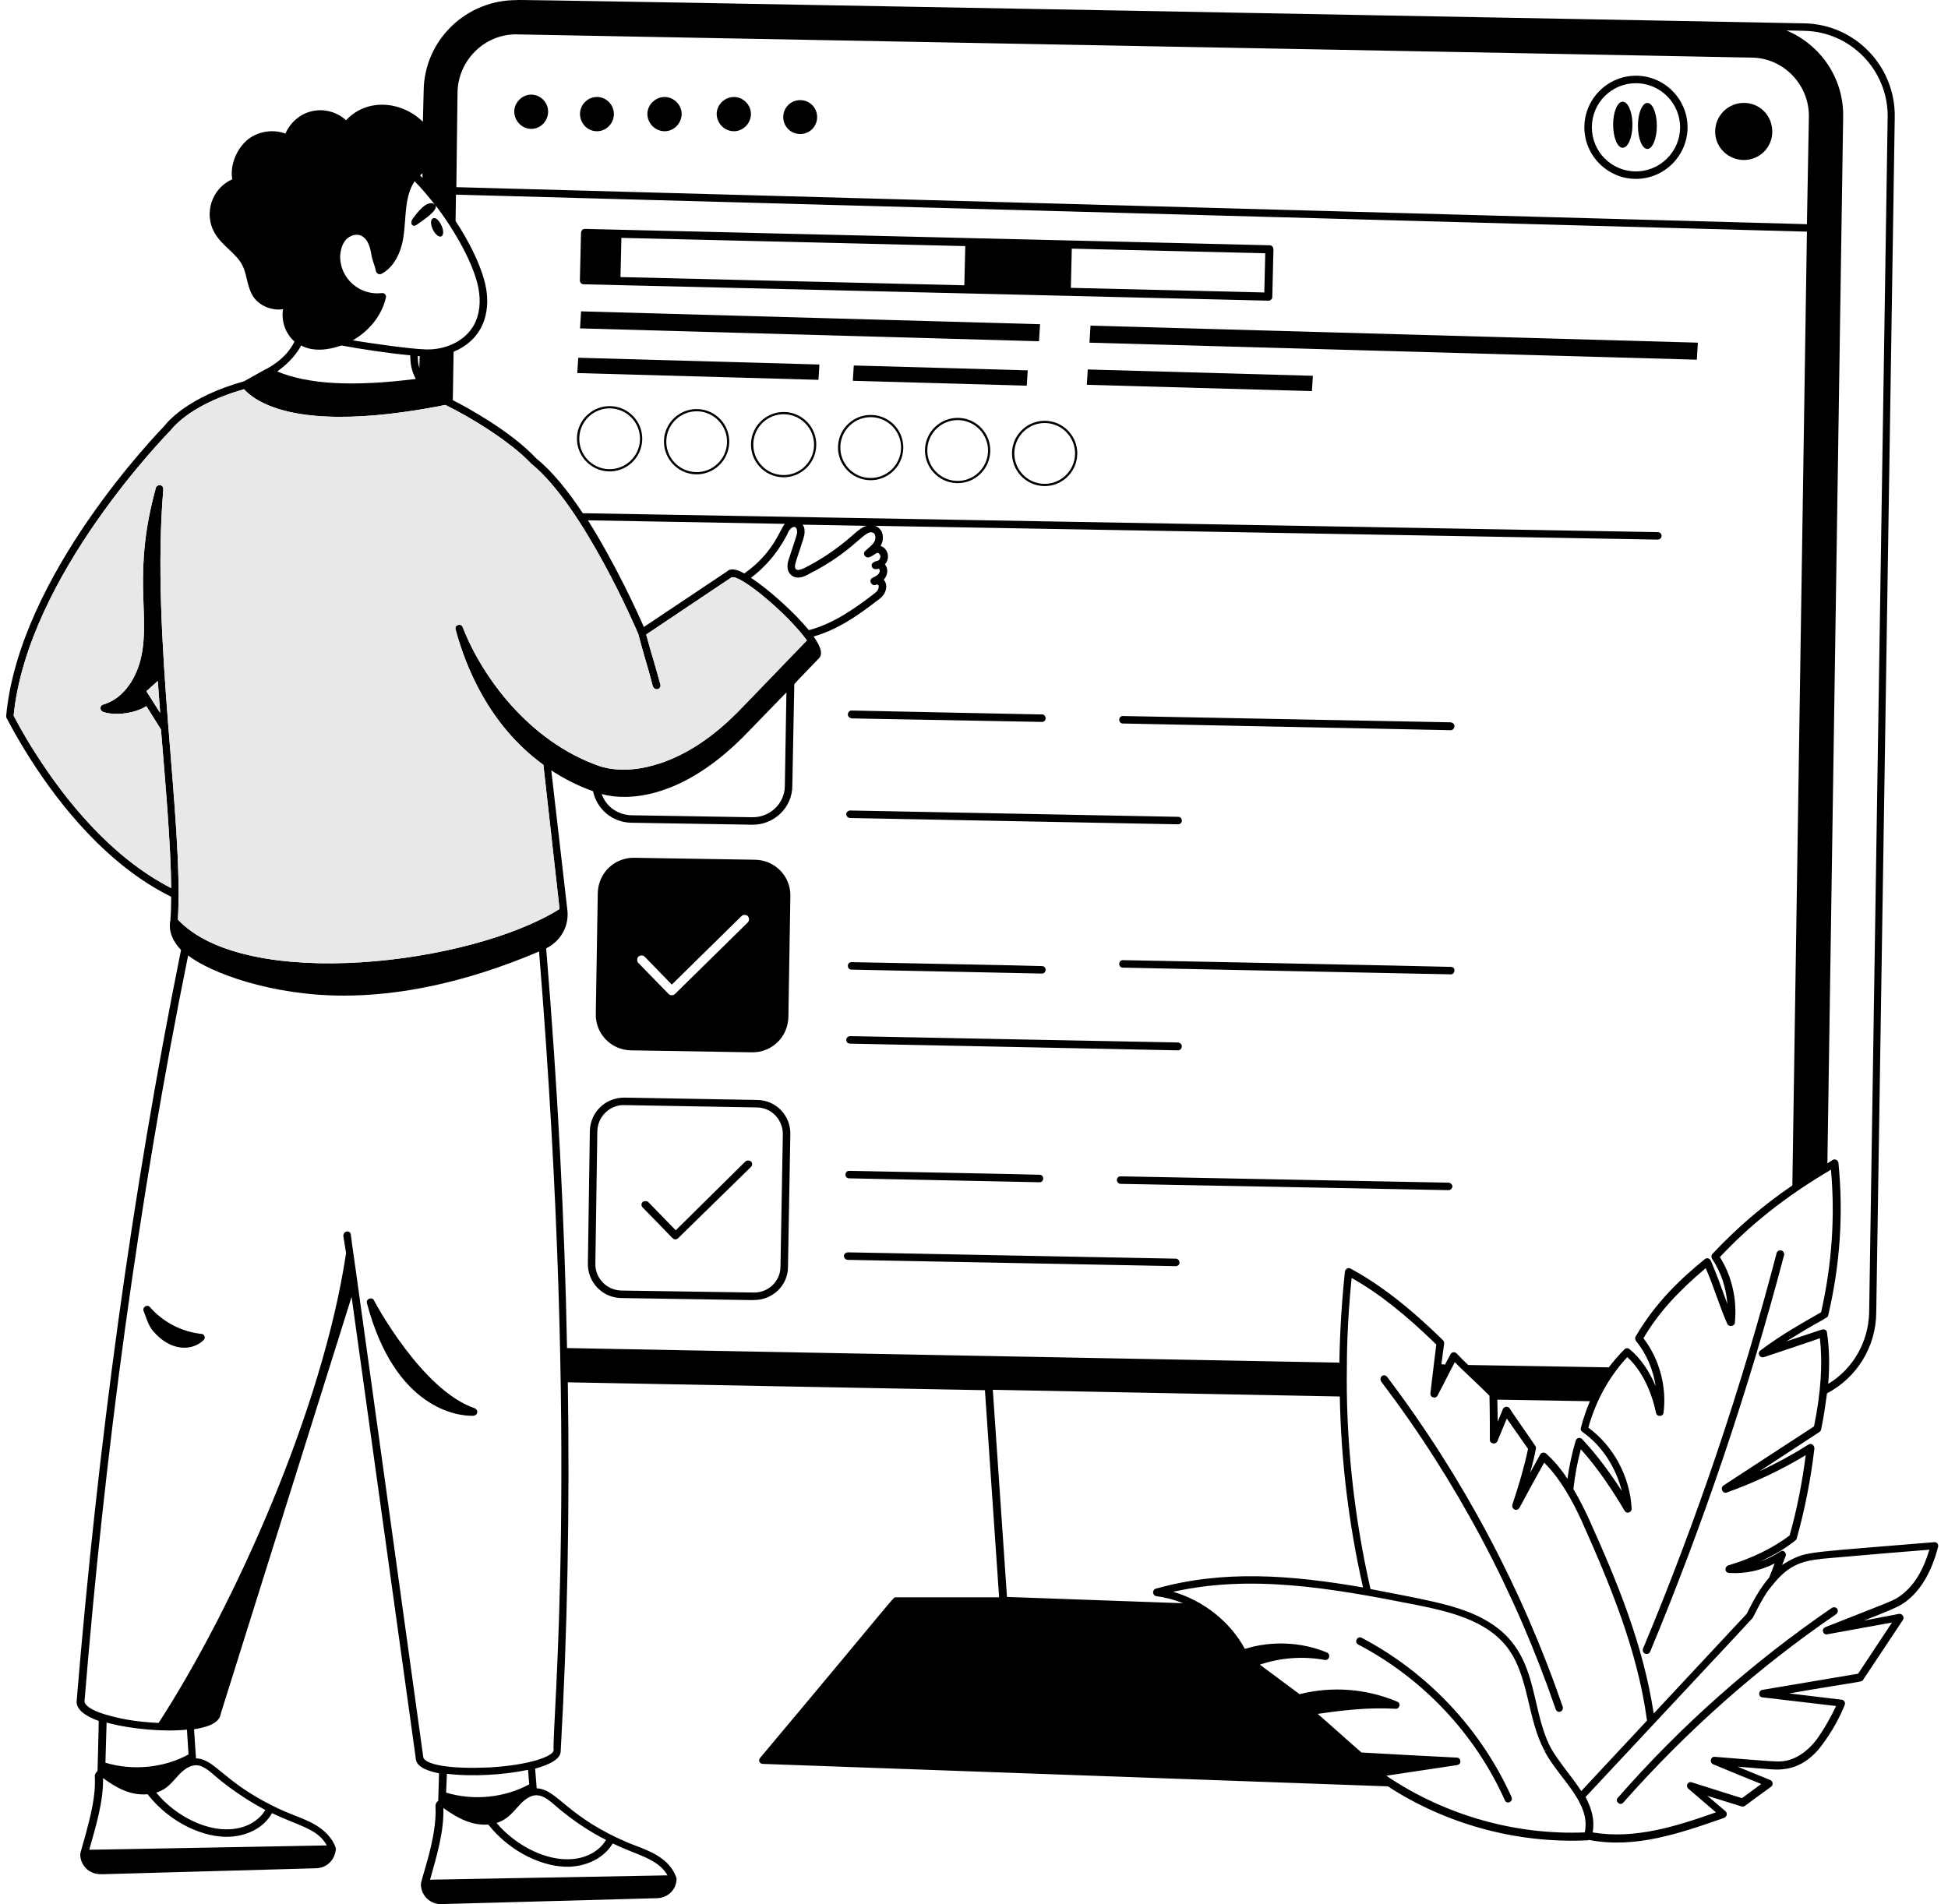
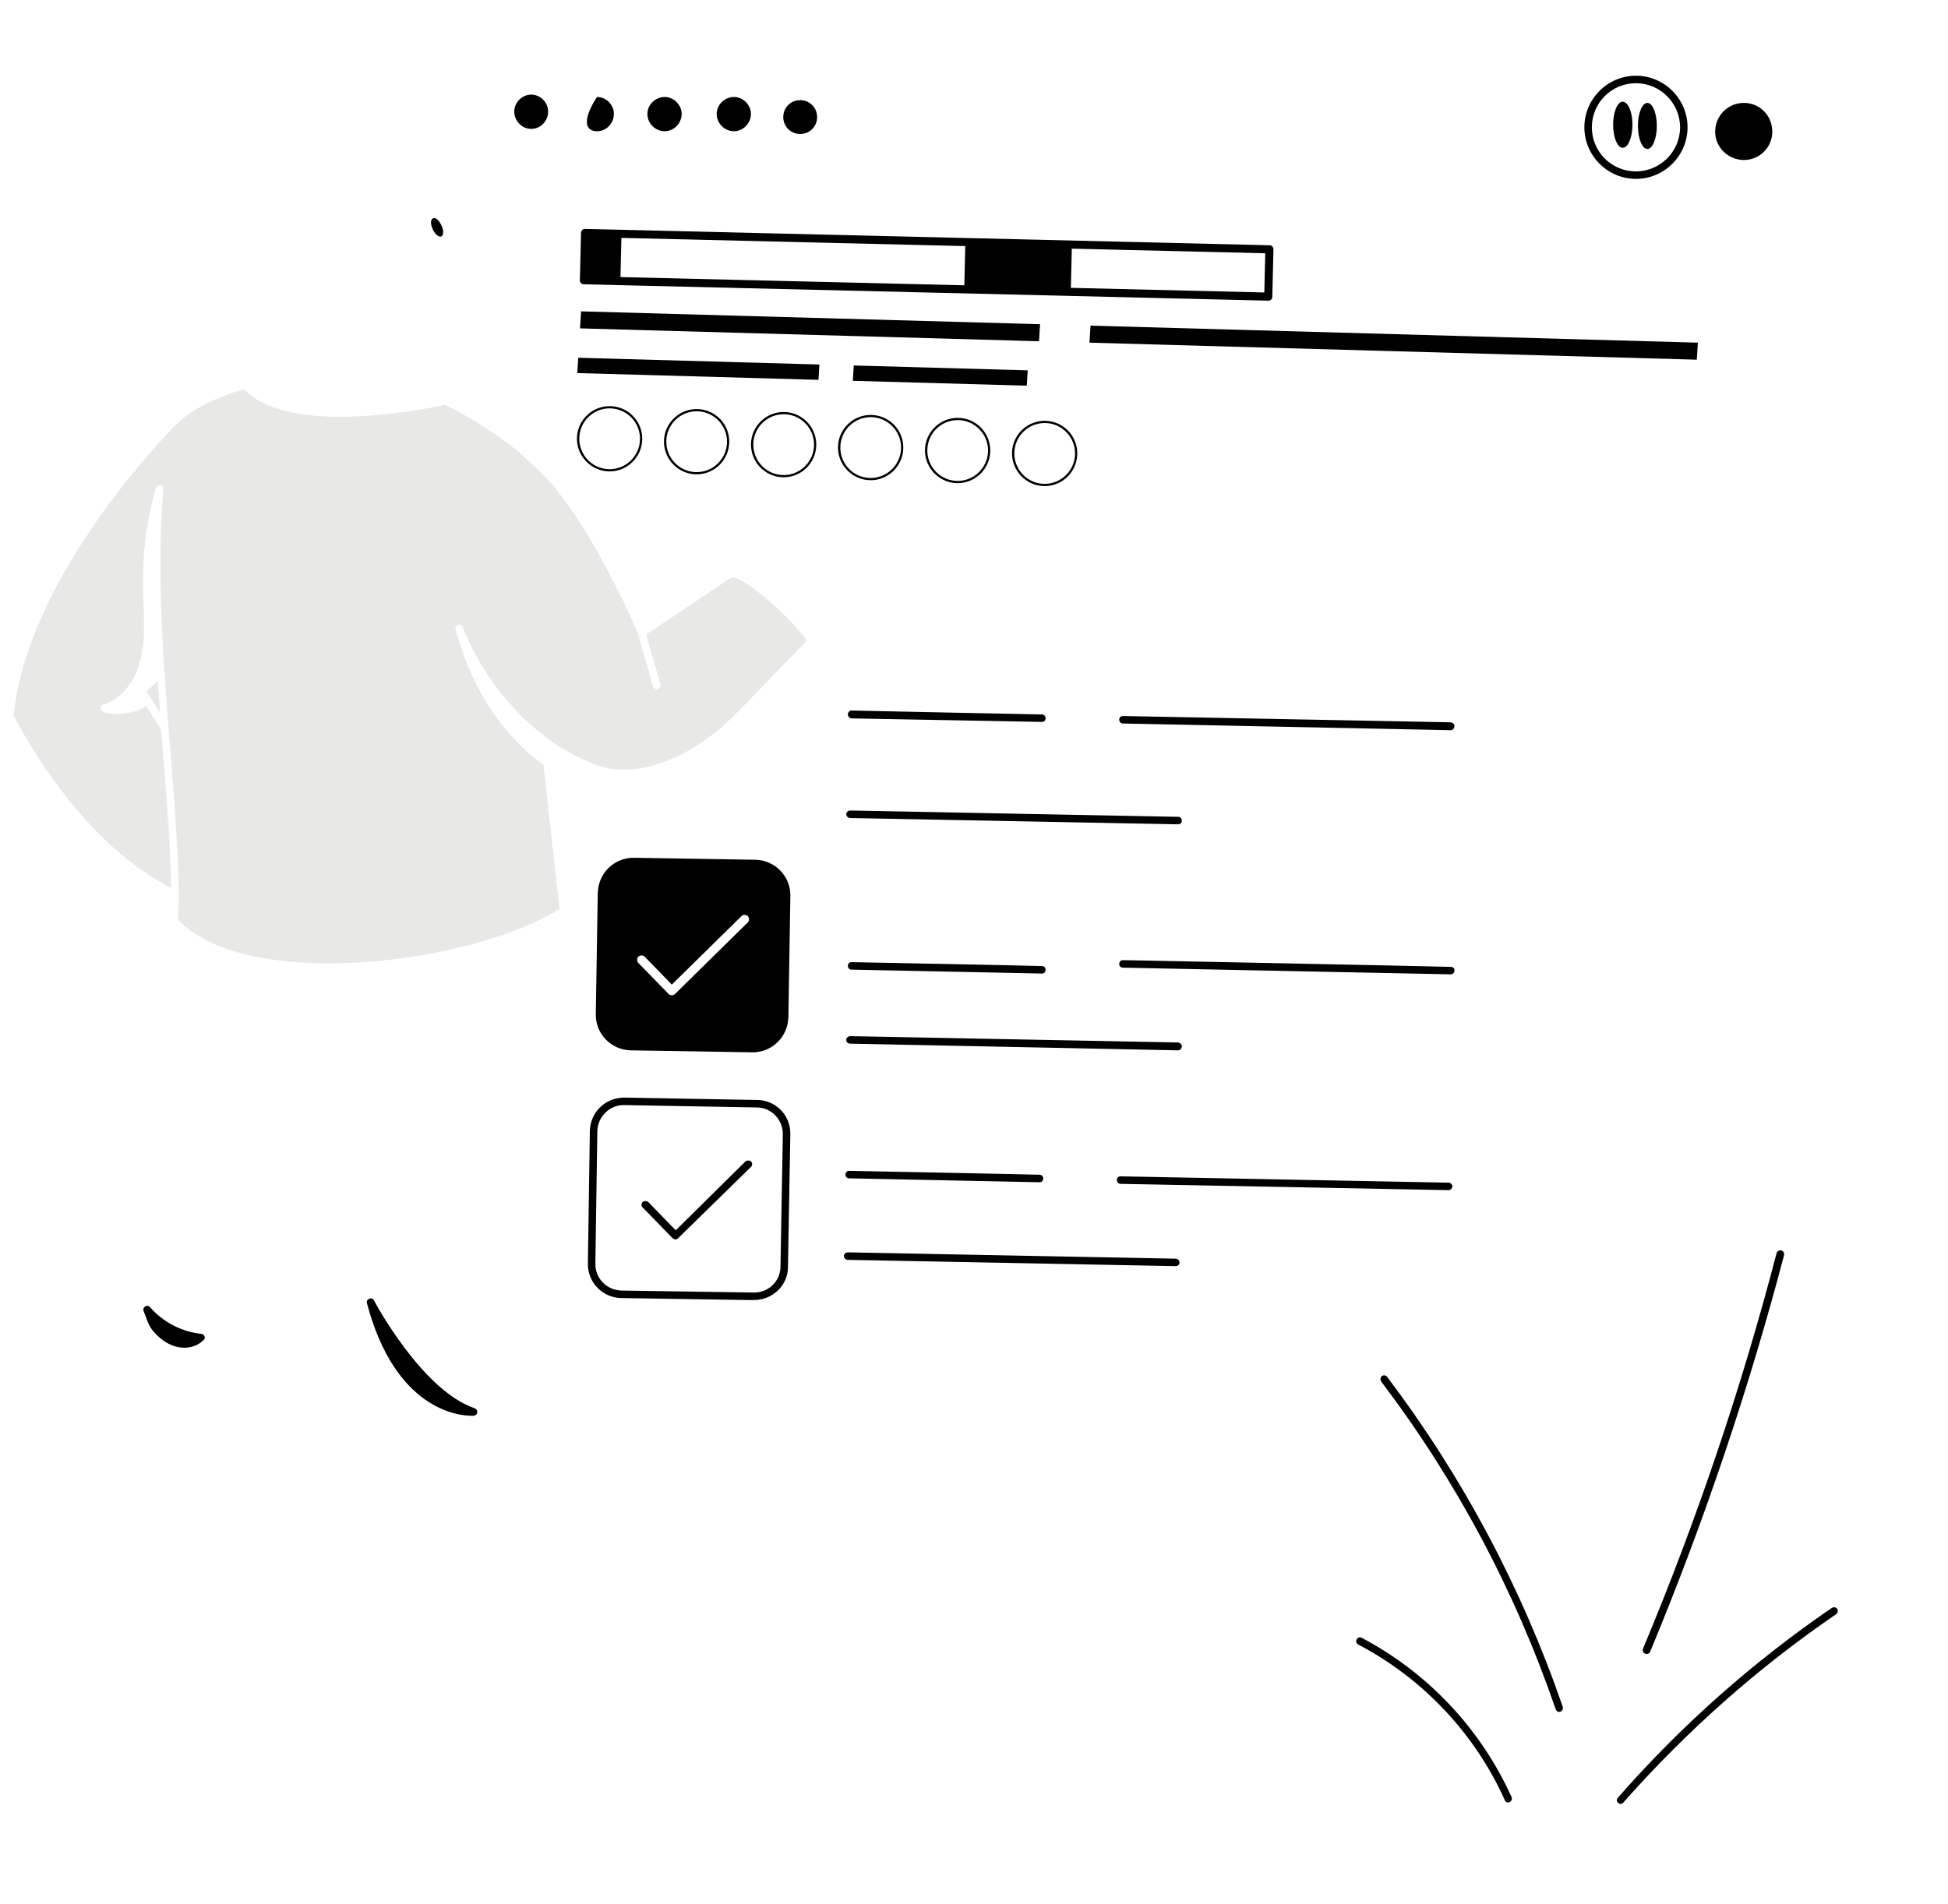
<svg xmlns="http://www.w3.org/2000/svg" width="179" height="175" viewBox="0 0 179 175" fill="none">
  <path d="M73.529 9.203C72.66 9.203 71.973 9.891 71.973 10.759C71.973 11.628 72.66 12.316 73.529 12.316C74.397 12.316 75.085 11.628 75.085 10.759C75.085 9.891 74.397 9.203 73.529 9.203Z" fill="black" />
  <path d="M67.448 8.913C66.579 8.913 65.856 9.637 65.856 10.47C65.856 11.338 66.579 12.062 67.448 12.062C68.28 12.062 69.004 11.338 69.004 10.47C69.004 9.637 68.28 8.913 67.448 8.913Z" fill="black" />
  <path d="M61.081 8.913C60.212 8.913 59.488 9.637 59.488 10.47C59.488 11.338 60.212 12.062 61.081 12.062C61.913 12.062 62.637 11.338 62.637 10.47C62.637 9.637 61.913 8.913 61.081 8.913Z" fill="black" />
-   <path d="M54.853 8.913C53.984 8.913 53.297 9.637 53.297 10.47C53.297 11.338 53.984 12.062 54.853 12.062C55.722 12.062 56.409 11.338 56.409 10.47C56.409 9.637 55.722 8.913 54.853 8.913Z" fill="black" />
+   <path d="M54.853 8.913C53.297 11.338 53.984 12.062 54.853 12.062C55.722 12.062 56.409 11.338 56.409 10.47C56.409 9.637 55.722 8.913 54.853 8.913Z" fill="black" />
  <path d="M48.81 8.696C47.978 8.696 47.254 9.42 47.254 10.253C47.254 11.121 47.978 11.845 48.81 11.845C49.679 11.845 50.366 11.121 50.366 10.253C50.366 9.42 49.679 8.696 48.81 8.696Z" fill="black" />
  <path fill-rule="evenodd" clip-rule="evenodd" d="M155.068 11.7C155.068 14.306 152.933 16.441 150.327 16.441C147.721 16.441 145.586 14.306 145.586 11.7C145.586 9.094 147.721 6.959 150.327 6.959C152.933 6.959 155.068 9.094 155.068 11.7ZM154.381 11.7C154.381 9.456 152.535 7.647 150.327 7.647C148.083 7.647 146.274 9.456 146.274 11.7C146.274 13.944 148.083 15.754 150.327 15.754C152.535 15.754 154.381 13.944 154.381 11.7Z" fill="black" />
  <path d="M151.376 9.457C150.906 9.457 150.508 10.398 150.508 11.556C150.508 12.75 150.906 13.691 151.376 13.691C151.847 13.691 152.245 12.75 152.245 11.556C152.245 10.398 151.847 9.457 151.376 9.457Z" fill="black" />
  <path d="M149.099 9.348C148.629 9.348 148.23 10.289 148.23 11.447C148.23 12.641 148.629 13.582 149.099 13.582C149.606 13.582 150.004 12.641 150.004 11.447C150.004 10.289 149.606 9.348 149.099 9.348Z" fill="black" />
  <path d="M160.247 9.457C158.8 9.457 157.605 10.615 157.605 12.099C157.605 13.546 158.8 14.704 160.247 14.704C161.695 14.704 162.853 13.546 162.853 12.099C162.853 10.615 161.695 9.457 160.247 9.457Z" fill="black" />
  <path d="M103.169 66.495C103.387 66.495 133.354 67.11 133.317 67.11C133.498 67.11 133.643 66.929 133.643 66.748C133.679 66.567 133.498 66.422 133.317 66.386L103.169 65.807C102.989 65.807 102.844 65.952 102.844 66.133C102.844 66.35 102.989 66.495 103.169 66.495Z" fill="black" />
  <path d="M78.124 75.181L108.235 75.76C108.453 75.76 108.597 75.615 108.597 75.434C108.597 75.217 108.453 75.072 108.272 75.072C105.919 75.036 76.712 74.457 78.124 74.493C77.943 74.493 77.762 74.638 77.762 74.819C77.762 75 77.906 75.181 78.124 75.181Z" fill="black" />
  <path d="M78.236 66.025C78.344 66.025 95.789 66.35 95.753 66.35C95.934 66.35 96.079 66.206 96.079 66.025C96.079 65.808 95.934 65.663 95.753 65.663C95.282 65.663 78.2 65.301 78.236 65.301C78.055 65.301 77.91 65.482 77.91 65.663C77.91 65.844 78.055 65.989 78.236 66.025Z" fill="black" />
  <path d="M133.317 88.862C130.965 88.789 101.758 88.21 103.169 88.246C102.989 88.246 102.844 88.391 102.844 88.608C102.844 88.789 102.989 88.934 103.169 88.934L133.317 89.549C133.498 89.549 133.643 89.405 133.643 89.188C133.679 89.007 133.498 88.862 133.317 88.862Z" fill="black" />
  <path d="M78.124 95.919C78.341 95.919 108.272 96.534 108.235 96.534C108.453 96.534 108.597 96.353 108.597 96.172C108.597 95.992 108.453 95.847 108.272 95.811C105.919 95.774 76.712 95.195 78.124 95.231C77.943 95.231 77.762 95.376 77.762 95.557C77.762 95.774 77.906 95.919 78.124 95.919Z" fill="black" />
  <path d="M78.236 88.428C78.055 88.428 77.91 88.572 77.91 88.753C77.91 88.97 78.055 89.115 78.236 89.115C78.344 89.115 95.789 89.477 95.753 89.477C95.934 89.477 96.079 89.332 96.079 89.115C96.079 88.934 95.934 88.79 95.753 88.79C95.282 88.753 78.2 88.428 78.236 88.428Z" fill="black" />
  <path d="M133.103 108.695C130.75 108.659 101.543 108.08 102.955 108.116C102.774 108.116 102.629 108.261 102.629 108.442C102.629 108.623 102.774 108.804 102.955 108.804C103.172 108.804 133.139 109.383 133.103 109.383C133.284 109.383 133.428 109.238 133.465 109.057C133.465 108.876 133.284 108.695 133.103 108.695Z" fill="black" />
  <path d="M77.909 115.789C78.126 115.789 108.057 116.368 108.021 116.368C108.238 116.368 108.382 116.223 108.382 116.042C108.382 115.861 108.238 115.68 108.057 115.68C105.704 115.644 76.497 115.065 77.909 115.101C77.728 115.101 77.547 115.246 77.547 115.427C77.547 115.608 77.692 115.789 77.909 115.789Z" fill="black" />
  <path d="M78.017 108.297C78.126 108.297 95.57 108.658 95.534 108.658C95.715 108.658 95.86 108.514 95.86 108.297C95.86 108.116 95.715 107.971 95.534 107.971C95.064 107.935 77.981 107.609 78.017 107.609C77.836 107.609 77.691 107.754 77.691 107.971C77.691 108.152 77.836 108.297 78.017 108.297Z" fill="black" />
  <path fill-rule="evenodd" clip-rule="evenodd" d="M54.747 93.204L54.928 82.093C54.964 80.248 56.448 78.8 58.294 78.836L69.404 79.017C71.214 79.053 72.662 80.537 72.626 82.347L72.445 93.458C72.409 95.303 70.925 96.751 69.079 96.715L57.968 96.534C56.158 96.498 54.711 95.014 54.747 93.204ZM58.656 88.499L61.442 91.359C61.515 91.431 61.611 91.467 61.732 91.467C61.852 91.467 61.949 91.431 62.021 91.359L68.717 84.772C68.862 84.627 68.862 84.374 68.717 84.193C68.536 84.048 68.283 84.048 68.138 84.193L61.732 90.49L59.235 87.92C59.09 87.775 58.837 87.775 58.656 87.92C58.511 88.101 58.511 88.355 58.656 88.499Z" fill="black" />
  <path fill-rule="evenodd" clip-rule="evenodd" d="M54.02 116.114L54.201 103.954C54.237 102.252 55.577 100.877 57.386 100.877L69.547 101.094C71.284 101.094 72.659 102.506 72.623 104.243L72.406 116.44C72.406 118.141 70.994 119.48 69.293 119.48C68.28 119.48 73.455 119.552 57.06 119.299C55.359 119.263 53.984 117.851 54.02 116.114ZM54.708 116.114C54.672 117.489 55.757 118.575 57.097 118.611L69.257 118.792C70.56 118.828 71.718 117.779 71.718 116.404L71.935 104.243C71.935 102.904 70.886 101.782 69.547 101.782L57.35 101.565C56.083 101.529 54.925 102.578 54.889 103.954L54.708 116.114Z" fill="black" />
  <path d="M62.058 113.906C62.094 113.906 62.203 113.906 62.311 113.798L69.007 107.247C69.151 107.102 69.151 106.885 69.007 106.74C68.862 106.632 68.645 106.632 68.5 106.74L62.094 113.074L59.561 110.468C59.416 110.36 59.199 110.36 59.054 110.468C58.909 110.613 58.909 110.83 59.054 110.975C61.949 113.906 61.804 113.906 62.058 113.906Z" fill="black" />
-   <path fill-rule="evenodd" clip-rule="evenodd" d="M178.088 142.173C177.473 144.525 176.496 146.154 175.121 147.203C174.324 147.782 173.275 148.144 171.284 148.94C171.32 148.94 173.709 148.47 174.505 148.325C174.795 148.289 175.012 148.615 174.867 148.868L171.212 154.369C171.067 154.623 171.32 154.442 164.408 155.636C166 155.829 167.605 156.022 169.221 156.215C169.33 156.215 169.402 156.287 169.475 156.36C169.547 156.468 169.547 156.577 169.511 156.686C169.04 157.88 168.317 159.183 167.448 160.341C166.507 161.644 165.276 162.44 163.973 162.585C163.25 162.693 162.815 162.621 159.667 162.368C160.282 162.621 161.766 163.236 162.671 163.598C162.924 163.707 162.96 164.069 162.743 164.214C161.874 164.829 161.114 165.408 160.318 165.987C160.246 166.023 160.101 166.059 160.029 166.023L156.88 165.046C157.435 165.504 157.99 165.975 158.545 166.457C158.762 166.638 158.689 166.964 158.436 167.073C154.383 168.484 150.257 169.932 145.986 169.099C145.962 169.124 145.938 169.136 145.914 169.136C139.327 169.461 132.812 167.616 127.528 164.177L70.091 162.114C69.802 162.114 69.657 161.789 69.838 161.571C82.831 146.081 82.035 146.805 82.324 146.805H91.807L90.504 127.768L52.176 127.044C52.357 138.626 52.14 149.99 51.525 160.884C51.561 161.68 50.475 162.187 49.172 162.549L49.317 164.358C51.235 164.431 52.068 167.036 57.967 169.461C59.668 170.113 61.514 170.728 62.165 172.61C62.165 172.634 62.165 172.646 62.165 172.646C62.165 172.755 62.165 172.755 62.165 172.791C62.093 173.732 61.333 174.42 60.392 174.456L40.559 174.999C39.581 175.035 38.713 174.275 38.677 173.225C38.604 172.863 40.197 168.882 40.016 166.023C40.016 165.806 40.088 165.625 40.269 165.516L40.342 162.983C38.93 162.693 38.242 162.259 38.206 161.608L32.307 119.191L20.291 157.482C20.183 158.459 18.771 158.785 17.83 158.929C17.83 159.038 18.011 161.535 18.011 161.608C19.712 161.644 20.472 163.671 24.96 165.915C26.625 166.783 27.928 167.073 29.05 167.76C29.701 168.158 30.533 168.846 30.859 169.86C30.859 169.884 30.859 169.908 30.859 169.932C30.859 169.968 30.859 169.932 30.859 170.004C30.714 171.09 29.918 171.669 29.086 171.705C5.38 172.357 10.049 172.248 9.216 172.248C8.203 172.248 7.371 171.452 7.371 170.402C7.371 170.33 7.769 168.955 7.841 168.701C8.312 166.928 8.818 165.082 8.71 163.236C8.71 163.092 8.782 162.947 8.891 162.838C8.915 162.814 8.939 162.79 8.963 162.766C9.072 158.821 9.072 158.169 9.072 158.169C7.913 157.735 6.972 157.156 7.045 156.324C8.963 133.088 12.075 109.889 16.636 87.305C15.405 86.039 15.586 84.881 15.659 84.591C15.707 83.94 15.731 83.216 15.731 82.419C9.868 79.524 5.489 73.987 2.81 69.788C1.399 67.581 0.639 66.025 0.603 65.988C0.578 65.916 0.566 65.856 0.566 65.807C1.761 52.814 14.681 39.604 15.116 39.134C15.333 38.844 17.215 36.492 22.426 35.044C24.164 34.067 24.489 33.886 24.526 33.886C24.562 33.85 26.299 33.017 27.059 31.389C26.227 30.665 25.828 29.507 26.009 28.421C24.996 28.566 23.874 28.131 23.295 27.299C22.68 26.358 22.716 25.272 22.282 24.404C21.739 23.282 20.363 22.594 19.676 21.327C18.735 19.59 19.459 17.31 21.341 16.478C21.123 15.283 21.666 13.799 22.68 12.895C23.657 12.062 25.068 11.845 26.227 12.279C26.661 11.266 27.602 10.434 28.688 10.216C29.773 9.963 30.968 10.289 31.8 11.049C33.718 8.986 36.903 9.275 38.858 11.194L38.93 8.371C38.966 3.702 42.839 -0.062 47.58 0.01C43.128 -0.171 164.299 2.109 165.783 2.146C170.452 2.218 174.18 6.09 174.107 10.759L172.406 120.674C172.37 123.787 170.633 126.61 167.882 128.058C167.737 129.107 167.593 130.193 167.339 131.387C167.315 131.484 167.267 131.556 167.195 131.604C165.819 132.497 164.456 133.39 163.105 134.283C162.622 134.596 162.14 134.91 161.657 135.224C163.226 134.5 164.734 133.679 166.181 132.763C166.29 132.69 166.435 132.69 166.543 132.763C166.652 132.835 166.724 132.98 166.724 133.125C166.398 135.911 165.855 138.698 165.095 141.413C165.071 141.485 165.023 141.545 164.951 141.593C164.046 142.317 162.96 142.969 161.73 143.512C162.381 143.295 162.996 142.993 163.575 142.607C163.829 142.39 164.191 142.679 164.082 143.005C163.986 143.27 163.877 143.548 163.756 143.837C164.118 143.596 164.48 143.391 164.842 143.222C166.181 142.607 166.724 142.643 177.726 141.738C177.944 141.702 178.161 141.919 178.088 142.173ZM167.231 122.991C167.195 123.027 162.526 124.583 162.092 124.728C161.693 124.837 161.44 124.366 161.766 124.113C163.793 122.593 165.53 121.652 167.339 120.602C168.317 116.295 168.642 111.88 168.244 107.501C164.01 109.998 160.789 112.604 158.038 115.535C159.16 117.309 159.63 119.48 159.413 121.579C159.377 121.905 158.87 121.977 158.726 121.688C158.002 120.059 157.459 118.177 156.735 116.549C154.093 118.793 152.356 120.711 151.017 122.991C152.537 124.981 153.152 127.515 152.863 129.831C152.826 130.229 152.247 130.229 152.175 129.867C151.777 127.985 150.944 126.031 149.533 124.728C147.868 126.501 146.638 128.745 145.95 131.206C148.266 132.907 149.786 135.73 149.931 138.662C149.931 139.024 149.46 139.169 149.28 138.843C148.339 137.25 146.927 135.043 145.262 133.197C144.936 134.391 144.719 135.622 144.575 136.852C145.154 137.83 145.624 138.771 145.986 139.567C148.628 145.43 150.981 151.112 151.958 157.482L160.499 148.325C161.078 147.167 161.693 146.009 162.562 144.996C162.755 144.537 162.924 144.103 163.069 143.693C161.802 144.344 160.318 144.67 158.87 144.561C158.472 144.525 158.436 144.018 158.798 143.874C161.006 143.222 162.96 142.245 164.444 141.123C165.132 138.698 165.602 136.237 165.928 133.74C163.648 135.115 161.187 136.273 158.653 137.178C158.291 137.287 158.038 136.78 158.364 136.527C161.151 134.717 163.901 132.907 166.688 131.098C167.339 127.913 167.484 125.307 167.231 122.991ZM145.298 164.612L151.342 158.133C150.474 151.655 147.904 145.538 145.371 139.856C144.502 137.938 143.38 135.911 141.896 134.427C141.124 135.803 140.364 137.19 139.616 138.59C139.508 138.734 139.327 138.807 139.182 138.734C139.001 138.662 138.929 138.481 138.965 138.3C139.58 136.454 140.051 134.862 140.412 133.161C139.761 132.22 139.11 131.315 138.458 130.374L137.589 132.473C137.409 132.799 136.902 132.69 136.902 132.328C136.902 131.279 136.902 129.759 136.866 128.275C135.744 127.153 134.658 126.176 133.681 125.198L133.319 125.886C133.391 125.741 132.197 128.094 132.088 128.275C132.016 128.42 131.835 128.492 131.69 128.42C131.509 128.383 131.437 128.239 131.437 128.058C131.437 127.949 131.98 123.606 131.98 123.57C129.121 120.783 126.659 118.829 124.198 117.453C123.764 121.796 123.764 124.909 123.764 125.56C123.656 132.003 124.343 139.096 125.936 146.045C127.335 146.311 128.759 146.588 130.206 146.878C132.269 147.312 134.441 147.782 136.25 148.76C141.534 151.546 140.449 156.649 142.475 160.594C143.163 161.861 144.466 163.309 145.298 164.612ZM50.186 87.161C51.235 99.828 51.887 112.169 52.104 123.896L123.076 125.235C123.113 122.448 123.294 119.625 123.583 116.874C123.619 116.621 123.873 116.476 124.09 116.585C126.768 118.032 129.446 120.095 132.595 123.172C132.667 123.244 132.704 123.353 132.704 123.461L132.45 125.379L132.776 125.416L133.283 124.475C133.391 124.257 133.645 124.221 133.826 124.366C134.187 124.752 134.549 125.114 134.911 125.452L147.832 125.669C148.266 125.09 148.749 124.535 149.28 124.004C149.388 123.896 149.605 123.859 149.75 124.004C150.8 124.873 151.596 126.103 152.139 127.406C151.922 125.922 151.306 124.438 150.329 123.244C150.257 123.136 150.221 122.955 150.293 122.846C152.139 119.661 154.527 117.453 156.663 115.716C156.844 115.571 157.097 115.644 157.206 115.861C157.748 117.128 158.255 118.539 158.726 119.842C158.617 118.358 158.147 116.911 157.314 115.68C157.242 115.535 157.242 115.354 157.35 115.246C159.594 112.857 161.983 110.794 164.697 108.948L166.036 21.291L41.898 17.889L41.861 20.314C43.02 22.051 44.467 24.766 44.721 26.865C45.01 29.29 44.033 31.352 41.681 32.33L41.608 36.781C42.839 37.397 46.965 39.641 49.281 42.138C50.765 43.332 52.212 45.142 53.552 47.168L152.32 48.906C152.537 48.906 152.682 49.05 152.682 49.268C152.682 49.449 152.501 49.593 152.32 49.593C152.356 49.593 80.623 48.327 80.406 48.327C81.166 48.58 81.311 49.521 80.913 50.172C81.564 50.389 81.854 51.258 81.311 51.873C81.637 52.235 81.6 52.851 81.202 53.285C81.528 53.611 81.492 54.154 81.239 54.588C81.058 54.877 80.768 55.094 80.551 55.239C78.777 56.615 76.932 57.881 74.76 58.497C75.158 59.076 75.737 59.98 75.267 60.487C75.412 60.342 72.987 62.84 72.987 62.876L72.806 72.213C72.806 74.24 71.105 75.832 69.114 75.796L58.003 75.615C56.266 75.579 54.855 74.385 54.493 72.72C53.081 72.213 51.814 71.562 50.656 70.802C51.561 78.764 51.235 75.724 52.14 83.686C52.285 85.098 51.561 86.473 50.186 87.161ZM15.731 81.623C15.695 77.642 15.188 71.815 14.79 67.038L13.451 64.903C12.22 65.663 10.338 65.771 9.433 65.409C9.144 65.264 9.18 64.83 9.47 64.758C11.496 64.179 12.618 62.08 12.98 60.342C13.813 56.47 12.148 52.706 14.319 44.852C14.319 44.828 14.319 44.816 14.319 44.816C14.392 44.671 14.5 44.599 14.645 44.599C14.645 44.599 14.657 44.599 14.681 44.599C14.705 44.599 14.717 44.599 14.717 44.599C14.742 44.599 14.766 44.599 14.79 44.599C14.826 44.635 14.826 44.635 14.899 44.671C14.935 44.707 14.935 44.707 14.971 44.78C14.971 44.804 14.971 44.816 14.971 44.816C14.995 44.864 15.007 44.913 15.007 44.961C13.849 58.678 16.889 75.398 16.346 84.519C22.607 91.178 43.309 88.644 51.416 83.541L49.932 70.295C44.902 66.64 42.766 61.211 41.861 57.845C41.753 57.411 42.368 57.266 42.513 57.628C44.25 62.116 48.557 68.124 55.072 70.404C55.108 70.404 57.062 71.2 60.066 70.331C62.817 69.571 65.567 67.798 68.246 64.975L74.145 58.858C72.335 56.361 67.956 52.742 67.232 53.068C67.16 53.104 67.739 52.706 59.379 58.316C59.849 60.089 60.211 61.139 60.681 62.912C60.754 63.129 60.573 63.346 60.356 63.346C60.175 63.346 60.066 63.238 59.994 63.093C59.523 61.247 59.125 60.125 58.655 58.279C58.51 57.917 53.624 46.517 48.847 42.644C48.847 42.644 48.834 42.644 48.81 42.644C48.81 42.62 48.81 42.608 48.81 42.608C46.892 40.581 43.237 38.338 40.92 37.216C36.071 38.193 28.181 39.242 23.838 36.854C22.861 36.311 22.463 35.804 22.426 35.768C20.038 36.456 17.251 37.65 15.659 39.568C15.659 39.592 15.646 39.604 15.622 39.604C15.514 39.749 2.521 52.887 1.254 65.771C1.435 66.097 2.159 67.545 3.389 69.427C5.959 73.444 10.157 78.764 15.731 81.623ZM73.928 48.761C73.964 49.231 73.819 49.485 73.168 51.511C72.878 52.356 73.132 52.585 73.928 52.199C76.715 50.788 78.307 49.195 78.633 48.942C78.995 48.652 79.248 48.435 79.646 48.327L73.747 48.218C73.867 48.363 73.928 48.544 73.928 48.761ZM69.006 53.104C70.67 54.19 73.059 56.361 74.326 57.917C76.497 57.338 78.343 56.072 80.153 54.696C80.334 54.552 80.551 54.407 80.659 54.226C80.732 54.081 80.768 53.9 80.732 53.792C80.696 53.755 80.623 53.719 80.551 53.719C80.527 53.719 80.503 53.731 80.478 53.755C80.117 53.9 79.791 53.394 80.117 53.14C80.261 53.032 80.515 52.995 80.732 52.742C80.84 52.597 80.913 52.344 80.732 52.272C80.659 52.296 80.575 52.308 80.478 52.308C80.117 52.344 79.936 51.873 80.261 51.692C80.358 51.62 80.478 51.572 80.623 51.548C80.768 51.511 80.84 51.403 80.877 51.258C80.949 51.113 80.84 50.896 80.696 50.824C80.515 50.751 80.261 51.113 79.827 51.222C79.465 51.294 79.248 50.86 79.501 50.643C79.827 50.317 80.189 50.1 80.37 49.738C80.478 49.485 80.478 49.123 80.261 48.978C79.465 48.544 78.633 50.607 74.217 52.814C73.964 52.959 73.24 53.321 72.697 52.851C72.154 52.38 72.408 51.548 72.516 51.294C73.204 49.159 73.276 49.087 73.24 48.797C73.24 48.616 73.132 48.471 73.059 48.435C72.951 48.399 72.769 48.471 72.661 48.58C72.516 48.725 72.408 48.906 72.335 49.123C72.263 49.195 71.322 51.367 69.006 53.104ZM55.289 72.973C55.687 74.132 56.773 74.892 58.003 74.928L69.114 75.109C70.707 75.145 72.118 73.878 72.118 72.213L72.263 63.636L68.752 67.255C66.4 69.716 63.504 71.924 60.247 72.829C58.293 73.371 56.519 73.335 55.289 72.973ZM32.415 31.28C34.225 31.57 37.41 32.04 39.075 32.113C40.993 32.185 42.585 31.316 43.345 30.194C43.961 29.326 44.178 28.168 44.033 26.937C43.743 24.44 41.608 20.929 40.016 18.866C40.305 19.337 38.713 20.35 38.423 20.567C38.279 20.676 38.061 20.821 37.917 20.712C37.808 20.64 37.772 20.495 37.808 20.386C37.808 20.278 37.88 20.169 37.953 20.061C38.279 19.626 39.219 18.323 39.907 18.758C39.931 18.782 39.955 18.806 39.98 18.83C39.364 18.07 38.821 17.382 38.098 16.659C37.012 18.287 37.41 20.531 36.939 22.449C36.614 23.716 35.962 24.693 35.057 25.164C34.877 25.272 34.623 25.164 34.551 24.947C34.478 24.512 34.261 24.042 34.153 23.571C34.044 22.847 33.863 21.979 33.175 21.653C32.741 21.472 32.198 21.617 31.8 22.015C31.474 22.377 31.293 22.92 31.257 23.535C31.221 25.562 33.031 27.19 35.094 26.937C35.311 26.901 35.528 27.118 35.456 27.371C35.057 29.072 33.863 30.448 32.415 31.28ZM41.934 17.201L166.036 20.604L166.217 10.723C166.254 7.792 163.901 5.33 160.97 5.294C160.945 5.294 160.933 5.294 160.933 5.294C160.861 5.294 158.074 5.222 47.399 3.159C44.504 3.159 42.115 5.548 42.042 8.443L41.934 17.201ZM38.387 32.728C38.387 33.126 38.423 33.452 38.532 33.814L38.568 32.728C38.496 32.728 38.435 32.728 38.387 32.728ZM145.262 131.243C145.479 130.398 145.757 129.578 146.095 128.781L137.589 128.637C137.589 129.143 137.626 130.265 137.626 130.664L138.096 129.505C138.205 129.252 138.567 129.216 138.711 129.433C139.471 130.591 140.268 131.677 141.064 132.871C141.136 132.968 141.16 133.052 141.136 133.125C140.992 133.885 140.811 134.645 140.593 135.368C140.907 134.814 141.221 134.246 141.534 133.667C141.643 133.486 141.896 133.45 142.077 133.595C142.837 134.283 143.489 135.079 144.032 135.911C144.201 134.705 144.454 133.535 144.792 132.401C144.864 132.147 145.19 132.075 145.371 132.256C146.782 133.74 148.049 135.513 149.026 137.033C148.483 134.862 147.18 132.835 145.407 131.604C145.262 131.496 145.226 131.351 145.262 131.243ZM165.783 2.833L164.154 2.797C167.267 4.1 169.439 7.176 169.366 10.759L167.918 106.921C168.063 106.825 168.232 106.716 168.425 106.596C168.642 106.487 168.896 106.632 168.932 106.885C169.402 111.59 169.077 116.295 167.991 120.892C167.955 121.109 167.737 121.109 167.52 121.29C166.326 121.941 165.313 122.556 164.154 123.28C164.806 123.063 166.869 122.376 167.195 122.267C167.448 122.195 167.557 122.122 167.737 122.231C167.81 122.267 167.882 122.375 167.882 122.484C168.099 123.932 168.136 125.488 167.991 127.189C170.271 125.814 171.682 123.353 171.755 120.638L173.456 10.723C173.492 6.452 170.054 2.906 165.783 2.833ZM38.821 15.935C38.749 15.983 38.677 16.043 38.604 16.116C38.677 16.188 38.749 16.273 38.821 16.369V15.935ZM25.466 34.139C28.362 35.334 32.452 35.551 38.206 34.827C37.808 34.103 37.699 33.379 37.699 32.655C35.673 32.474 32.922 32.04 31.366 31.751L31.257 31.787C30.099 32.185 28.724 32.33 27.674 31.751C27.059 32.909 26.082 33.705 25.466 34.139ZM66.798 52.525C67.196 52.127 67.884 52.416 68.39 52.706C71.069 50.824 71.611 48.761 72.118 48.146L54.022 47.82C56.556 51.837 58.582 56.289 59.161 57.628L66.798 52.525ZM14.717 65.518C14.645 64.553 14.573 63.575 14.5 62.586L13.451 63.527L14.717 65.518ZM9.795 158.314L9.687 162.006C12.22 162.766 15.079 162.476 17.323 161.246L17.179 158.966C15.079 159.183 12.039 158.929 9.795 158.314ZM24.996 166.638C24.2 168.05 22.644 168.738 21.087 168.81C18.771 168.918 15.659 167.579 13.559 164.901C12.003 165.046 10.7 164.322 9.47 163.417C9.506 165.589 8.818 167.797 8.203 170.004C8.312 170.004 10.7 169.968 30.027 169.606C29.194 168.05 27.385 167.797 24.996 166.638ZM19.784 163.236C19.205 162.73 18.518 162.114 17.794 162.259C17.323 162.332 16.853 162.693 16.527 163.019C15.803 163.779 15.405 164.431 14.356 164.756C16.31 167.109 19.097 168.231 21.051 168.122C22.354 168.086 23.693 167.507 24.381 166.349C21.703 164.937 19.784 163.236 19.784 163.236ZM48.593 165.191C47.508 165.77 47.146 167.073 45.626 167.543C47.616 169.859 50.367 170.981 52.357 170.873C53.66 170.837 54.999 170.258 55.687 169.099C54.167 168.339 52.611 167.29 51.199 166.095C50.331 165.335 49.57 164.648 48.593 165.191ZM56.302 169.425C55.506 170.764 53.95 171.488 52.393 171.561C50.077 171.669 46.965 170.33 44.865 167.688C43.309 167.797 42.006 167.073 40.74 166.168C40.812 168.339 40.124 170.583 39.509 172.791C39.557 172.767 39.581 172.755 39.581 172.755C39.69 172.755 41.463 172.719 61.333 172.357C61.08 171.886 60.609 171.416 60.03 171.09C59.017 170.475 58.22 170.33 56.302 169.425ZM48.521 162.657C46.349 163.128 43.309 163.309 41.065 163.019L40.993 164.756C43.526 165.516 46.349 165.227 48.629 163.996L48.521 162.657ZM49.534 87.45C42.549 90.418 36.541 91.504 31.583 91.504C24.851 91.504 19.278 89.368 17.287 87.812C12.691 110.468 9.614 133.667 7.769 156.324C7.732 156.686 8.312 157.156 9.614 157.554C10.954 157.952 12.365 158.242 14.573 158.35C21.522 147.638 29.665 129.469 31.8 115.173L31.547 113.581C31.547 113.4 31.655 113.219 31.872 113.183C32.053 113.147 32.234 113.291 32.234 113.472C32.415 114.703 32.343 114.196 32.271 113.798C32.524 115.463 33.755 124.438 38.894 161.499C38.93 161.716 39.292 162.078 40.667 162.295C41.789 162.476 43.309 162.513 44.938 162.44C48.81 162.223 50.91 161.354 50.873 160.848C50.692 158.785 53.298 133.631 49.534 87.45ZM91.228 127.732L92.53 146.769L108.708 147.348C107.912 147.022 107.08 146.805 106.247 146.697C105.885 146.624 105.849 146.117 106.211 146.009C112.364 144.272 118.589 144.742 125.248 145.9C123.945 140.146 123.221 134.247 123.113 128.347L91.228 127.732ZM145.624 168.412C146.203 165.661 143.308 163.526 141.933 160.956L142.222 160.775L141.933 160.92C140.304 157.916 140.521 154.044 138.494 151.402C136.576 148.904 133.174 148.108 130.098 147.493C122.099 145.9 114.861 144.706 107.803 146.298C110.663 147.131 113.087 149.121 114.39 151.546C116.815 150.786 119.566 150.895 121.918 151.872C122.316 152.053 122.135 152.632 121.737 152.56C119.747 152.198 117.684 152.343 115.766 152.994C116.996 153.899 118.191 154.804 119.421 155.708C122.389 154.948 125.574 155.202 128.397 156.396C128.759 156.541 128.614 157.084 128.216 157.047C125.719 156.903 123.33 157.192 121.086 157.518C122.461 158.712 123.728 159.87 125.103 161.065C128.023 161.234 130.942 161.391 133.862 161.535C134.043 161.535 134.187 161.68 134.187 161.861C134.224 162.042 134.079 162.187 133.898 162.223L127.383 163.2C132.848 166.892 139.327 168.665 145.624 168.412ZM177.292 142.426C174.276 142.667 171.272 142.921 168.28 143.186C166 143.367 164.661 143.584 163.141 145.357C162.453 146.19 162.236 146.371 161.078 148.651C161.042 148.723 161.766 147.963 145.697 165.155C146.203 166.132 146.565 167.181 146.348 168.412C150.184 169.063 153.984 167.869 157.676 166.566C156.832 165.842 155.987 165.118 155.143 164.394C154.853 164.141 155.106 163.671 155.468 163.815L160.065 165.263C160.608 164.865 161.295 164.358 161.838 163.96C160.342 163.357 158.87 162.754 157.423 162.151C157.061 162.006 157.169 161.427 157.568 161.463C162.96 161.897 163.25 161.933 163.901 161.861C164.987 161.716 166.073 160.992 166.905 159.907C167.629 158.893 168.244 157.808 168.715 156.794C166.447 156.529 164.191 156.263 161.947 155.998C161.549 155.962 161.549 155.383 161.947 155.31L170.741 153.826L173.854 149.121C173.818 149.121 168.678 150.062 167.882 150.207C167.737 150.243 167.557 150.135 167.52 149.954C167.448 149.809 167.557 149.628 167.701 149.556C173.745 147.167 174.035 147.131 174.723 146.588C175.881 145.719 176.713 144.344 177.292 142.426Z" fill="black" />
  <path fill-rule="evenodd" clip-rule="evenodd" d="M59.013 40.422C58.957 42.074 57.571 43.38 55.919 43.324C54.267 43.269 52.961 41.871 53.016 40.219C53.072 38.567 54.469 37.272 56.121 37.328C57.773 37.383 59.069 38.77 59.013 40.422ZM58.809 40.415C58.861 38.881 57.648 37.583 56.114 37.532C54.569 37.48 53.282 38.693 53.231 40.227C53.179 41.771 54.381 43.068 55.925 43.12C57.459 43.172 58.757 41.959 58.809 40.415Z" fill="black" />
  <path fill-rule="evenodd" clip-rule="evenodd" d="M67.009 40.691C66.953 42.343 65.567 43.65 63.915 43.594C62.263 43.538 60.957 42.141 61.012 40.489C61.068 38.837 62.465 37.542 64.117 37.597C65.769 37.653 67.065 39.039 67.009 40.691ZM66.805 40.684C66.857 39.15 65.644 37.853 64.11 37.801C62.565 37.749 61.279 38.962 61.227 40.496C61.175 42.041 62.377 43.338 63.922 43.39C65.456 43.442 66.753 42.229 66.805 40.684Z" fill="black" />
  <path fill-rule="evenodd" clip-rule="evenodd" d="M75.005 40.961C74.949 42.613 73.563 43.919 71.911 43.864C70.259 43.808 68.953 42.411 69.008 40.759C69.064 39.107 70.461 37.811 72.113 37.867C73.765 37.923 75.061 39.309 75.005 40.961ZM74.801 40.954C74.853 39.42 73.64 38.123 72.106 38.071C70.561 38.019 69.275 39.232 69.223 40.766C69.171 42.311 70.373 43.608 71.918 43.66C73.452 43.712 74.749 42.499 74.801 40.954Z" fill="black" />
  <path fill-rule="evenodd" clip-rule="evenodd" d="M83.001 41.231C82.945 42.883 81.559 44.189 79.907 44.133C78.255 44.078 76.949 42.68 77.004 41.028C77.06 39.376 78.457 38.081 80.109 38.137C81.761 38.192 83.057 39.579 83.001 41.231ZM82.797 41.224C82.849 39.69 81.636 38.392 80.102 38.34C78.558 38.288 77.271 39.502 77.219 41.036C77.167 42.58 78.369 43.877 79.914 43.929C81.448 43.981 82.745 42.768 82.797 41.224Z" fill="black" />
  <path fill-rule="evenodd" clip-rule="evenodd" d="M90.993 41.5C90.938 43.152 89.551 44.459 87.899 44.403C86.247 44.347 84.941 42.95 84.997 41.298C85.052 39.646 86.449 38.351 88.101 38.406C89.753 38.462 91.049 39.848 90.993 41.5ZM90.79 41.493C90.841 39.959 89.629 38.662 88.094 38.61C86.55 38.558 85.263 39.771 85.211 41.305C85.159 42.85 86.361 44.147 87.906 44.199C89.44 44.251 90.737 43.038 90.79 41.493Z" fill="black" />
  <path fill-rule="evenodd" clip-rule="evenodd" d="M98.989 41.77C98.934 43.422 97.547 44.728 95.895 44.673C94.243 44.617 92.937 43.22 92.993 41.568C93.049 39.916 94.445 38.62 96.097 38.676C97.749 38.732 99.045 40.118 98.989 41.77ZM98.786 41.763C98.837 40.229 97.624 38.932 96.091 38.88C94.546 38.828 93.259 40.041 93.207 41.575C93.155 43.12 94.357 44.417 95.902 44.469C97.436 44.521 98.734 43.308 98.786 41.763Z" fill="black" />
  <path d="M95.57 29.798L53.395 28.615L53.298 30.18L95.474 31.363L95.57 29.798Z" fill="black" />
  <path d="M53.046 34.288L75.208 34.91L75.295 33.501L53.133 32.88L53.046 34.288Z" fill="black" />
  <path d="M94.437 34.038L78.453 33.59L78.366 34.998L94.35 35.447L94.437 34.038Z" fill="black" />
-   <path d="M99.866 35.366L120.551 35.946L120.638 34.538L99.953 33.958L99.866 35.366Z" fill="black" />
  <path d="M100.11 31.493L155.919 33.058L156.016 31.493L100.207 29.928L100.11 31.493Z" fill="black" />
  <path fill-rule="evenodd" clip-rule="evenodd" d="M53.629 26.128C53.433 26.123 53.28 25.963 53.285 25.767L53.389 21.421C53.395 21.186 53.555 21.033 53.751 21.038C63.148 21.263 110.564 22.397 116.672 22.543C116.868 22.548 117.021 22.708 117.015 22.943L116.911 27.289C116.906 27.485 116.746 27.638 116.55 27.633C106.918 27.403 59.894 26.278 53.629 26.128ZM88.698 22.618L57.1 21.863L57.014 25.465L88.612 26.221L88.698 22.618ZM116.263 23.278L98.487 22.852L98.4 26.455L116.176 26.88L116.263 23.278Z" fill="black" />
  <path fill-rule="evenodd" clip-rule="evenodd" d="M15.731 81.623C15.694 77.642 15.188 71.815 14.79 67.038L13.451 64.903C12.22 65.663 10.338 65.771 9.433 65.409C9.144 65.264 9.18 64.83 9.47 64.758C11.496 64.179 12.618 62.08 12.98 60.342C13.813 56.47 12.148 52.706 14.319 44.852C14.319 44.828 14.319 44.816 14.319 44.816C14.392 44.671 14.5 44.599 14.645 44.599C14.645 44.599 14.657 44.599 14.681 44.599C14.705 44.599 14.717 44.599 14.717 44.599C14.742 44.599 14.766 44.599 14.79 44.599C14.826 44.635 14.826 44.635 14.898 44.671C14.934 44.707 14.934 44.707 14.971 44.78C14.971 44.804 14.971 44.816 14.971 44.816C14.995 44.864 15.007 44.913 15.007 44.961C13.849 58.678 16.889 75.398 16.346 84.519C22.607 91.178 43.309 88.644 51.416 83.541L49.932 70.295C44.901 66.64 42.766 61.211 41.861 57.845C41.753 57.411 42.368 57.266 42.513 57.628C44.25 62.116 48.557 68.124 55.072 70.404C55.108 70.404 57.062 71.2 60.066 70.331C62.817 69.571 65.567 67.798 68.245 64.975L74.145 58.858C72.335 56.361 67.956 52.742 67.232 53.068C67.16 53.104 67.739 52.706 59.378 58.316C59.849 60.089 60.211 61.139 60.681 62.912C60.754 63.129 60.573 63.346 60.355 63.346C60.175 63.346 60.066 63.238 59.994 63.093C59.523 61.247 59.125 60.125 58.654 58.279C58.51 57.917 53.624 46.517 48.846 42.644C48.846 42.644 48.834 42.644 48.81 42.644C48.81 42.62 48.81 42.608 48.81 42.608C46.892 40.581 43.237 38.338 40.92 37.216C36.071 38.193 28.181 39.242 23.838 36.854C22.861 36.311 22.462 35.804 22.426 35.768C20.038 36.456 17.251 37.65 15.658 39.568C15.658 39.592 15.646 39.604 15.622 39.604C15.514 39.749 2.521 52.887 1.254 65.771C1.435 66.097 2.159 67.545 3.389 69.427C5.959 73.444 10.157 78.764 15.731 81.623ZM14.717 65.518C14.645 64.553 14.573 63.575 14.5 62.586L13.451 63.527L14.717 65.518Z" fill="#E8E8E6" />
  <path d="M127.458 126.537C127.349 126.393 127.132 126.356 126.987 126.465C126.842 126.573 126.806 126.791 126.915 126.972C133.827 136.092 139.22 146.226 142.948 157.083C142.984 157.228 143.129 157.337 143.274 157.337C143.491 157.337 143.672 157.083 143.599 156.866C139.835 145.936 134.406 135.73 127.458 126.537Z" fill="black" />
  <path d="M163.684 114.92C163.503 114.884 163.286 114.993 163.25 115.174C160.029 127.515 155.903 139.748 150.981 151.51C150.908 151.691 150.981 151.908 151.162 151.981C151.343 152.053 151.56 151.981 151.632 151.8C156.554 139.965 160.68 127.732 163.938 115.354C163.974 115.174 163.865 114.956 163.684 114.92Z" fill="black" />
  <path d="M148.662 165.227C148.518 165.372 148.554 165.589 148.699 165.698C148.843 165.842 149.061 165.806 149.169 165.661C154.96 159.111 161.511 153.284 168.713 148.361C168.858 148.253 168.93 148.036 168.821 147.855C168.713 147.71 168.496 147.674 168.315 147.782C161.076 152.741 154.453 158.604 148.662 165.227Z" fill="black" />
  <path d="M125.139 150.533C124.958 150.424 124.741 150.497 124.668 150.678C124.56 150.859 124.632 151.04 124.813 151.148C130.748 154.261 135.526 159.328 138.276 165.444C138.313 165.589 138.457 165.661 138.566 165.661C138.819 165.661 139 165.408 138.892 165.155C136.069 158.893 131.183 153.718 125.139 150.533Z" fill="black" />
  <path d="M43.633 129.433C38.783 127.804 34.404 119.625 34.368 119.516C34.187 119.154 33.608 119.371 33.717 119.77C36.322 129.614 42.185 130.121 43.344 130.121C43.464 130.121 43.525 130.121 43.525 130.121C43.706 130.084 43.85 129.976 43.85 129.795C43.886 129.65 43.778 129.505 43.633 129.433Z" fill="black" />
  <path d="M18.519 122.593C16.71 122.412 14.972 121.507 13.778 120.132C13.525 119.842 13.054 120.132 13.199 120.494C13.452 121.109 13.597 121.797 14.104 122.376C15.696 124.222 17.651 124.185 18.7 123.172C18.917 122.991 18.809 122.629 18.519 122.593Z" fill="black" />
  <path d="M40.56 21.725C40.778 21.617 40.778 21.146 40.56 20.712C40.343 20.241 40.017 19.952 39.8 20.06C39.547 20.169 39.547 20.603 39.764 21.074C39.981 21.544 40.343 21.834 40.56 21.725Z" fill="black" />
</svg>